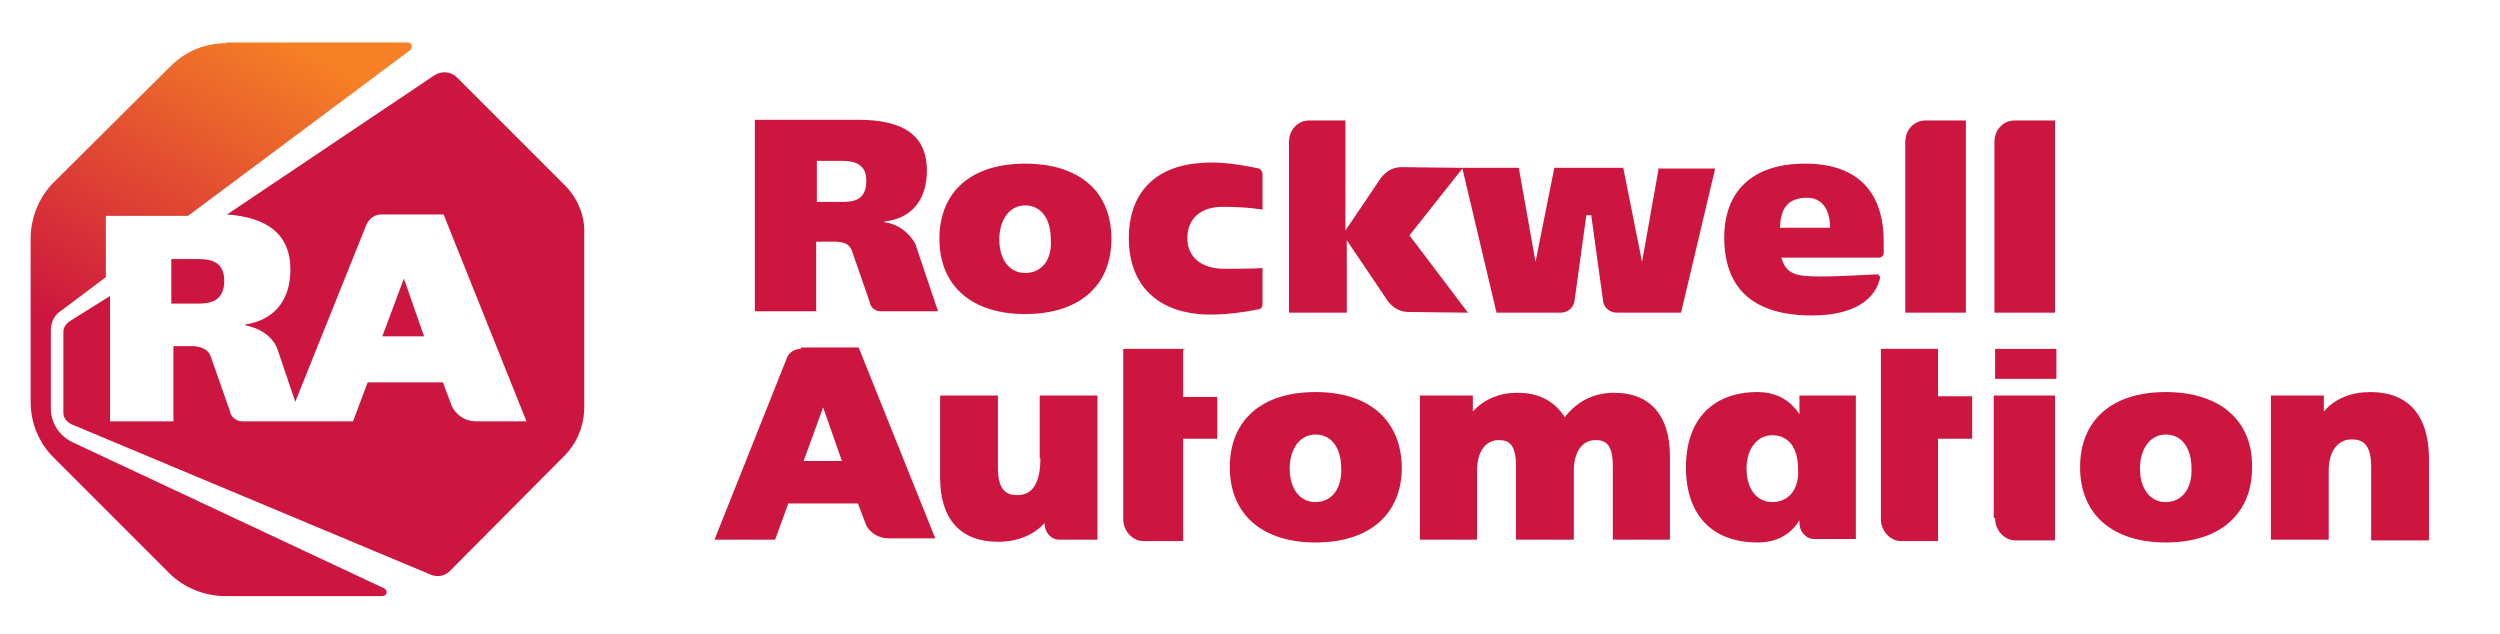
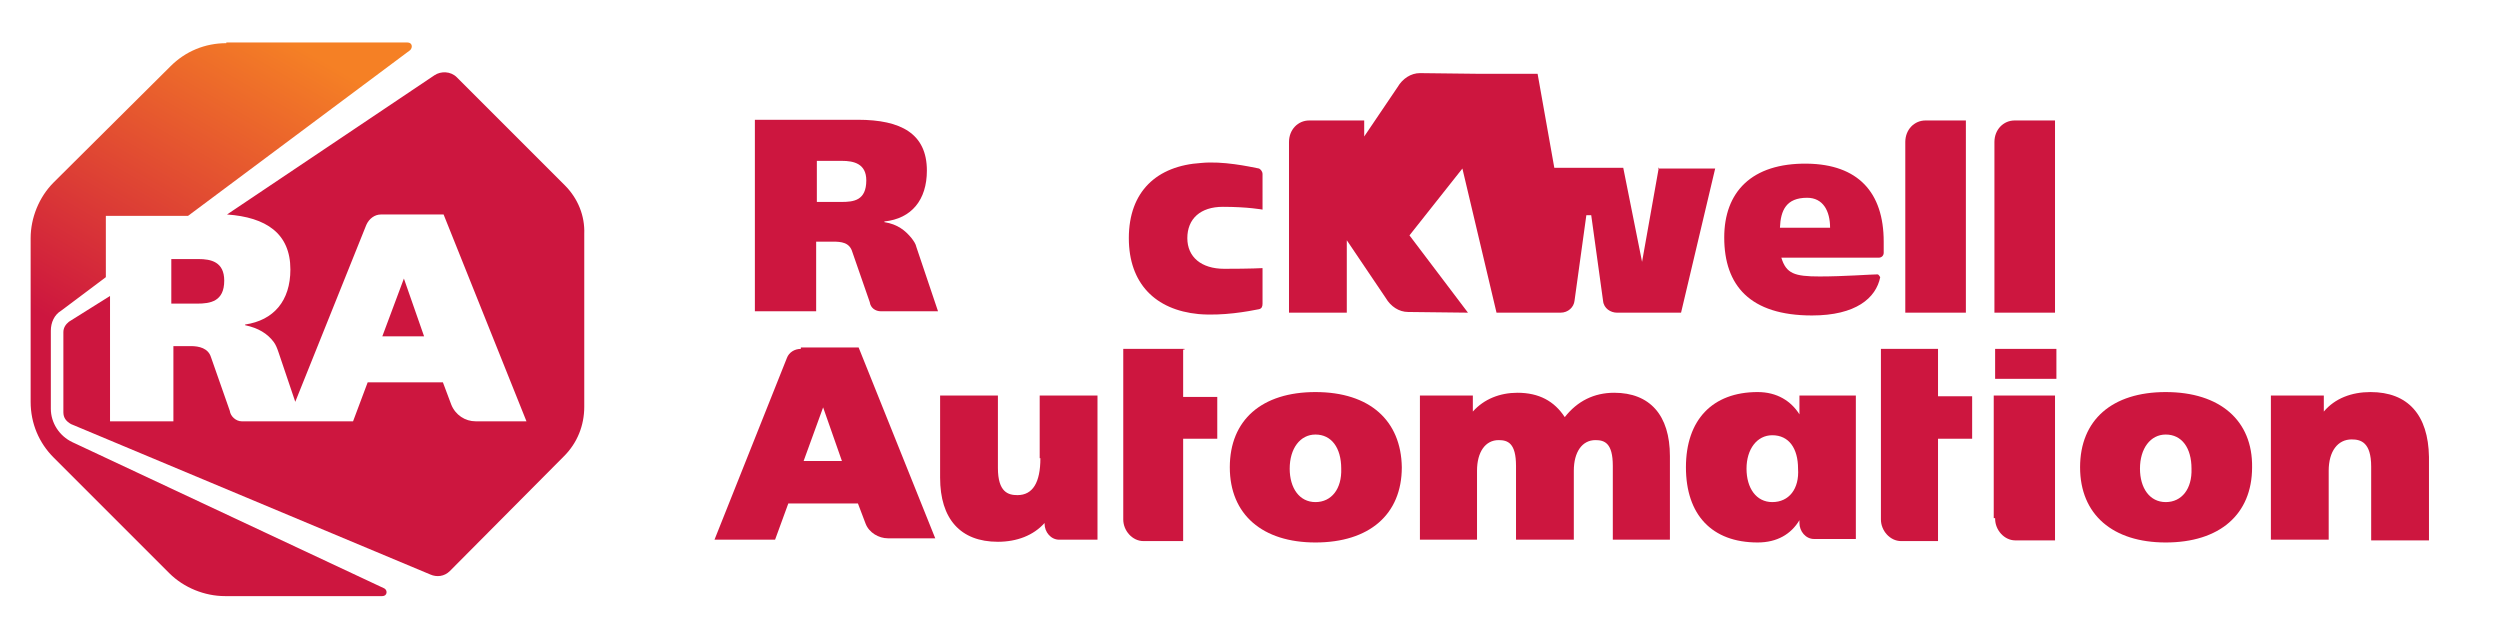
<svg xmlns="http://www.w3.org/2000/svg" xmlns:xlink="http://www.w3.org/1999/xlink" version="1.1" id="Layer_1" x="0px" y="0px" viewBox="0 0 359 91" style="enable-background:new 0 0 359 91;" xml:space="preserve">
  <style type="text/css">
	.st0{clip-path:url(#SVGID_2_);}
	.st1{clip-path:url(#SVGID_4_);fill:url(#SVGID_5_);}
	.st2{clip-path:url(#SVGID_7_);}
	.st3{clip-path:url(#SVGID_9_);fill:#CD163F;}
	.st4{clip-path:url(#SVGID_11_);fill:#CD163F;}
	.st5{clip-path:url(#SVGID_13_);fill:#CD163F;}
	.st6{clip-path:url(#SVGID_15_);fill:#CD163F;}
	.st7{clip-path:url(#SVGID_17_);fill:#CD163F;}
	.st8{clip-path:url(#SVGID_19_);fill:#CD163F;}
	.st9{clip-path:url(#SVGID_21_);fill:#CD163F;}
	.st10{clip-path:url(#SVGID_23_);fill:#CD163F;}
	.st11{clip-path:url(#SVGID_25_);fill:#CD163F;}
	.st12{clip-path:url(#SVGID_27_);fill:#CD163F;}
	.st13{clip-path:url(#SVGID_29_);fill:#CD163F;}
	.st14{clip-path:url(#SVGID_31_);fill:#CD163F;}
	.st15{clip-path:url(#SVGID_33_);fill:#CD163F;}
	.st16{clip-path:url(#SVGID_35_);fill:#CD163F;}
	.st17{clip-path:url(#SVGID_37_);fill:#CD163F;}
	.st18{clip-path:url(#SVGID_39_);fill:#CD163F;}
	.st19{clip-path:url(#SVGID_41_);fill:#CD163F;}
	.st20{clip-path:url(#SVGID_43_);fill:#CD163F;}
	.st21{clip-path:url(#SVGID_45_);fill:#CD163F;}
	.st22{clip-path:url(#SVGID_47_);fill:#CD163F;}
	.st23{clip-path:url(#SVGID_49_);fill:#CD163F;}
</style>
  <g id="RA_Logo_-_Left_4C_1_">
    <g>
      <g>
        <defs>
          <rect id="SVGID_1_" x="0.1" y="4.4" width="352.9" height="83.1" />
        </defs>
        <clipPath id="SVGID_2_">
          <use xlink:href="#SVGID_1_" style="overflow:visible;" />
        </clipPath>
        <g class="st0">
          <g>
            <defs>
              <path id="SVGID_3_" d="M32.5,6.2c-3.1,0-5.9,1.2-8,3.3L7.7,26.2c-2.1,2.1-3.3,5.1-3.3,8v23.5c0,3.1,1.2,5.9,3.3,8l16.6,16.6        c2.1,2.1,5.1,3.3,8,3.3h22.6c0.7,0,0.8-0.8,0.3-1.1L10.4,63.5c-1.9-0.9-3.1-2.8-3.1-4.8V47.5c0-1.2,0.5-2.3,1.5-2.9l6.4-4.8        V31H27L58.9,7.2c0.4-0.4,0.3-1.1-0.4-1.1H32.5z" />
            </defs>
            <clipPath id="SVGID_4_">
              <use xlink:href="#SVGID_3_" style="overflow:visible;" />
            </clipPath>
            <linearGradient id="SVGID_5_" gradientUnits="userSpaceOnUse" x1="0.144" y1="251.416" x2="1.08" y2="251.416" gradientTransform="matrix(44.702 -77.427 77.427 44.702 -19458.76 -11150.761)">
              <stop offset="0" style="stop-color:#CD163F" />
              <stop offset="0.28" style="stop-color:#CD163F" />
              <stop offset="0.367" style="stop-color:#D3253B" />
              <stop offset="0.9" style="stop-color:#F58025" />
              <stop offset="1" style="stop-color:#F58025" />
            </linearGradient>
            <polygon class="st1" points="-30.1,65.9 18.2,-17.6 93.8,26.1 45.6,109.6      " />
          </g>
        </g>
      </g>
      <g>
        <defs>
          <rect id="SVGID_6_" x="0.1" y="4.4" width="352.9" height="83.1" />
        </defs>
        <clipPath id="SVGID_7_">
          <use xlink:href="#SVGID_6_" style="overflow:visible;" />
        </clipPath>
        <g class="st2">
          <g>
            <defs>
              <rect id="SVGID_8_" x="0.1" y="4.4" width="352.9" height="83.1" />
            </defs>
            <clipPath id="SVGID_9_">
              <use xlink:href="#SVGID_8_" style="overflow:visible;" />
            </clipPath>
            <polygon class="st3" points="58,40 54.9,48.3 60.9,48.3      " />
          </g>
          <g>
            <defs>
              <rect id="SVGID_10_" x="0.1" y="4.4" width="352.9" height="83.1" />
            </defs>
            <clipPath id="SVGID_11_">
              <use xlink:href="#SVGID_10_" style="overflow:visible;" />
            </clipPath>
            <path class="st4" d="M32.2,40.3c0-2.7-1.9-3.1-3.7-3.1h-3.9v6.4h3.7C30.2,43.6,32.2,43.3,32.2,40.3" />
          </g>
          <g>
            <defs>
              <rect id="SVGID_12_" x="0.1" y="4.4" width="352.9" height="83.1" />
            </defs>
            <clipPath id="SVGID_13_">
              <use xlink:href="#SVGID_12_" style="overflow:visible;" />
            </clipPath>
            <path class="st5" d="M81.1,26.6L65.6,11.1c-0.9-0.9-2.3-0.9-3.2-0.3l-29.8,20c5.6,0.4,9.1,2.7,9.1,7.9c0,4.5-2.4,7.3-6.5,7.9       v0.1c1.9,0.4,3.2,1.2,4.1,2.4c0.3,0.4,0.5,0.9,0.7,1.5l2.4,7.1l10.2-25.4c0.4-0.9,1.2-1.5,2.1-1.5h9l11.9,29.7h-7.3       c-1.5,0-2.9-0.9-3.5-2.4l0,0l-1.2-3.2H52.8l-2.1,5.6h-7.3h-2h-6.7c-0.8,0-1.6-0.7-1.7-1.5l-2.7-7.7c-0.4-1.3-1.7-1.6-2.9-1.6       h-2.5v10.8h-9.1v-18l-5.9,3.7c-0.5,0.4-0.8,0.9-0.8,1.5v11.5c0,0.8,0.4,1.3,1.1,1.7l51.6,21.6c0.9,0.4,2,0.3,2.8-0.5L81,65.5       c1.9-1.9,2.9-4.4,2.9-7.1V33.6C84,31,83,28.5,81.1,26.6" />
          </g>
          <g>
            <defs>
              <rect id="SVGID_14_" x="0.1" y="4.4" width="352.9" height="83.1" />
            </defs>
            <clipPath id="SVGID_15_">
              <use xlink:href="#SVGID_14_" style="overflow:visible;" />
            </clipPath>
            <path class="st6" d="M188.9,56.3c-7.7,0-12.3,4-12.3,10.8s4.7,10.8,12.3,10.8c7.7,0,12.4-4,12.4-10.8       C201.2,60.4,196.7,56.3,188.9,56.3 M188.9,72.1c-2.3,0-3.7-2-3.7-4.8c0-2.9,1.5-4.9,3.7-4.9c2.3,0,3.7,1.9,3.7,4.9       C192.7,70.2,191.2,72.1,188.9,72.1" />
          </g>
          <g>
            <defs>
              <rect id="SVGID_16_" x="0.1" y="4.4" width="352.9" height="83.1" />
            </defs>
            <clipPath id="SVGID_17_">
              <use xlink:href="#SVGID_16_" style="overflow:visible;" />
            </clipPath>
            <path class="st7" d="M286.5,74.5c0,1.6,1.3,3.1,2.9,3.1h5.7V56.8h-8.8v17.6H286.5z" />
          </g>
          <g>
            <defs>
              <rect id="SVGID_18_" x="0.1" y="4.4" width="352.9" height="83.1" />
            </defs>
            <clipPath id="SVGID_19_">
              <use xlink:href="#SVGID_18_" style="overflow:visible;" />
            </clipPath>
            <rect x="286.5" y="50.1" class="st8" width="8.8" height="4.3" />
          </g>
          <g>
            <defs>
              <rect id="SVGID_20_" x="0.1" y="4.4" width="352.9" height="83.1" />
            </defs>
            <clipPath id="SVGID_21_">
              <use xlink:href="#SVGID_20_" style="overflow:visible;" />
            </clipPath>
            <path class="st9" d="M311,56.3c-7.7,0-12.3,4-12.3,10.8s4.7,10.8,12.3,10.8c7.7,0,12.4-4,12.4-10.8       C323.5,60.4,318.8,56.3,311,56.3 M311,72.1c-2.3,0-3.7-2-3.7-4.8c0-2.9,1.5-4.9,3.7-4.9c2.3,0,3.7,1.9,3.7,4.9       C314.8,70.2,313.3,72.1,311,72.1" />
          </g>
          <g>
            <defs>
-               <rect id="SVGID_22_" x="0.1" y="4.4" width="352.9" height="83.1" />
-             </defs>
+               </defs>
            <clipPath id="SVGID_23_">
              <use xlink:href="#SVGID_22_" style="overflow:visible;" />
            </clipPath>
            <path class="st10" d="M147.2,23.5c-7.7,0-12.3,4-12.3,10.8s4.7,10.8,12.3,10.8c7.7,0,12.4-4,12.4-10.8S155,23.5,147.2,23.5        M147.2,39.2c-2.3,0-3.7-2-3.7-4.8c0-2.9,1.5-4.9,3.7-4.9c2.3,0,3.7,1.9,3.7,4.9C151.1,37.3,149.6,39.2,147.2,39.2" />
          </g>
          <g>
            <defs>
              <rect id="SVGID_24_" x="0.1" y="4.4" width="352.9" height="83.1" />
            </defs>
            <clipPath id="SVGID_25_">
              <use xlink:href="#SVGID_24_" style="overflow:visible;" />
            </clipPath>
            <path class="st11" d="M269.6,39.4c-0.9,0-4.8,0.3-8.3,0.3c-3.6,0-4.8-0.4-5.5-2.7h14c0.4,0,0.7-0.3,0.7-0.7v-1.6       c0-7.1-3.7-11.1-11-11.2c-8-0.1-11.9,4.1-11.9,10.6c0,6.9,3.7,11.2,12.6,11.2c6.3,0,9.2-2.5,9.8-5.5       C269.9,39.7,269.8,39.4,269.6,39.4 M259.5,28.4c2.3,0,3.3,1.9,3.3,4.3h-7.2C255.7,30.2,256.5,28.4,259.5,28.4" />
          </g>
          <g>
            <defs>
              <rect id="SVGID_26_" x="0.1" y="4.4" width="352.9" height="83.1" />
            </defs>
            <clipPath id="SVGID_27_">
              <use xlink:href="#SVGID_26_" style="overflow:visible;" />
            </clipPath>
            <path class="st12" d="M282.2,17.3h-5.7c-1.6,0-2.9,1.3-2.9,3.1v24.5h8.7V17.3z" />
          </g>
          <g>
            <defs>
              <rect id="SVGID_28_" x="0.1" y="4.4" width="352.9" height="83.1" />
            </defs>
            <clipPath id="SVGID_29_">
              <use xlink:href="#SVGID_28_" style="overflow:visible;" />
            </clipPath>
            <path class="st13" d="M172.1,45.1c3.5,0.3,7.2-0.4,8.7-0.7c0.4-0.1,0.5-0.4,0.5-0.8v-5.1c0,0-1.6,0.1-5.5,0.1       c-3.3,0-5.3-1.7-5.3-4.4c0-2.8,1.9-4.5,5.1-4.5c3.6,0,5.7,0.4,5.7,0.4V25c0-0.4-0.3-0.7-0.5-0.8c-1.5-0.3-5.2-1.1-8.3-0.8       c-6.4,0.4-10.4,4.1-10.4,10.8C162.1,40.7,165.9,44.5,172.1,45.1" />
          </g>
          <g>
            <defs>
              <rect id="SVGID_30_" x="0.1" y="4.4" width="352.9" height="83.1" />
            </defs>
            <clipPath id="SVGID_31_">
              <use xlink:href="#SVGID_30_" style="overflow:visible;" />
            </clipPath>
            <path class="st14" d="M258.4,56.8v2.3v0.4c-1.2-1.9-3.2-3.2-6-3.2c-6.5,0-10.3,4-10.3,10.8l0,0l0,0c0,6.8,3.7,10.8,10.3,10.8       c2.8,0,4.8-1.2,6-3.2v0.4c0,1.2,0.9,2.3,2.1,2.3h6V67v-4.7v-5.5h-6H258.4z M254.5,72.1c-2.3,0-3.7-2-3.7-4.8s1.5-4.8,3.7-4.8       c2.4,0,3.7,1.9,3.7,4.8C258.4,70.2,256.9,72.1,254.5,72.1" />
          </g>
          <g>
            <defs>
              <rect id="SVGID_32_" x="0.1" y="4.4" width="352.9" height="83.1" />
            </defs>
            <clipPath id="SVGID_33_">
              <use xlink:href="#SVGID_32_" style="overflow:visible;" />
            </clipPath>
-             <path class="st15" d="M238.2,24.1l-2.4,13.5l-2.7-13.5h-9.9l-2.7,13.5l-2.4-13.5h-8.3l0,0l-8.6-0.1c-1.3,0-2.5,0.8-3.2,2       l-4.8,7.1V17.3H188c-1.6,0-2.9,1.3-2.9,3.1v24.5h8.3V34.5l5.6,8.3c0.7,1.2,1.9,2,3.2,2l8.6,0.1l-8.4-11.1l7.6-9.6l4.9,20.7h9.2       c1.1,0,1.9-0.8,2-1.7l1.7-12.3h0.7l1.7,12.3c0.1,1.1,1.1,1.7,2,1.7h9.2l4.9-20.7h-8.2V24.1z" />
+             <path class="st15" d="M238.2,24.1l-2.4,13.5l-2.7-13.5h-9.9l-2.4-13.5h-8.3l0,0l-8.6-0.1c-1.3,0-2.5,0.8-3.2,2       l-4.8,7.1V17.3H188c-1.6,0-2.9,1.3-2.9,3.1v24.5h8.3V34.5l5.6,8.3c0.7,1.2,1.9,2,3.2,2l8.6,0.1l-8.4-11.1l7.6-9.6l4.9,20.7h9.2       c1.1,0,1.9-0.8,2-1.7l1.7-12.3h0.7l1.7,12.3c0.1,1.1,1.1,1.7,2,1.7h9.2l4.9-20.7h-8.2V24.1z" />
          </g>
          <g>
            <defs>
              <rect id="SVGID_34_" x="0.1" y="4.4" width="352.9" height="83.1" />
            </defs>
            <clipPath id="SVGID_35_">
              <use xlink:href="#SVGID_34_" style="overflow:visible;" />
            </clipPath>
            <path class="st16" d="M149.4,65.8c0,3.5-1.1,5.3-3.3,5.3c-1.3,0-2.8-0.4-2.8-3.9V56.8h-8.3v11.8c0,5.9,2.9,9.2,8.3,9.2       c2.7,0,5.1-0.9,6.7-2.7v0.1c0,1.2,0.9,2.3,2.1,2.3h5.5V56.8h-8.3v9H149.4z" />
          </g>
          <g>
            <defs>
              <rect id="SVGID_36_" x="0.1" y="4.4" width="352.9" height="83.1" />
            </defs>
            <clipPath id="SVGID_37_">
              <use xlink:href="#SVGID_36_" style="overflow:visible;" />
            </clipPath>
            <path class="st17" d="M231.8,56.4c-2.9,0-5.3,1.2-7.1,3.5c-1.5-2.3-3.7-3.5-6.8-3.5c-2.5,0-4.8,0.9-6.4,2.7v-2.3h-7.6v20.7h8.2       v-9.9c0-2.7,1.2-4.4,3.1-4.4c1.3,0,2.5,0.4,2.5,3.7v10.6h8.3v-9.9c0-2.7,1.2-4.4,3.1-4.4c1.3,0,2.5,0.4,2.5,3.7v10.6h8.2v-12       C239.8,59.6,236.9,56.4,231.8,56.4" />
          </g>
          <g>
            <defs>
              <rect id="SVGID_38_" x="0.1" y="4.4" width="352.9" height="83.1" />
            </defs>
            <clipPath id="SVGID_39_">
              <use xlink:href="#SVGID_38_" style="overflow:visible;" />
            </clipPath>
            <path class="st18" d="M340.4,56.3c-2.7,0-5.1,0.9-6.7,2.8v-2.3h-7.6v20.7h8.3v-9.9c0-2.8,1.3-4.5,3.3-4.5       c1.3,0,2.8,0.4,2.8,3.9v10.6h8.3v-12C348.7,59.6,345.8,56.3,340.4,56.3" />
          </g>
          <g>
            <defs>
              <rect id="SVGID_40_" x="0.1" y="4.4" width="352.9" height="83.1" />
            </defs>
            <clipPath id="SVGID_41_">
              <use xlink:href="#SVGID_40_" style="overflow:visible;" />
            </clipPath>
            <path class="st19" d="M278.4,50.1h-8.3v24.5c0,1.6,1.3,3.1,2.9,3.1h5.3V63h4.9v-6.1h-4.9V50.1z" />
          </g>
          <g>
            <defs>
              <rect id="SVGID_42_" x="0.1" y="4.4" width="352.9" height="83.1" />
            </defs>
            <clipPath id="SVGID_43_">
              <use xlink:href="#SVGID_42_" style="overflow:visible;" />
            </clipPath>
            <path class="st20" d="M295,17.3h-5.7c-1.6,0-2.9,1.3-2.9,3.1v24.5h8.7V17.3z" />
          </g>
          <g>
            <defs>
              <rect id="SVGID_44_" x="0.1" y="4.4" width="352.9" height="83.1" />
            </defs>
            <clipPath id="SVGID_45_">
              <use xlink:href="#SVGID_44_" style="overflow:visible;" />
            </clipPath>
            <path class="st21" d="M115,50.1c-0.9,0-1.7,0.5-2,1.3l-10.4,26.1h8.7l1.9-5.2h10l1.1,2.9l0,0c0.5,1.3,1.9,2.1,3.2,2.1h6.8       l-11-27.4H115V50.1z M115.4,66.2l2.8-7.7l2.7,7.7H115.4z" />
          </g>
          <g>
            <defs>
              <rect id="SVGID_46_" x="0.1" y="4.4" width="352.9" height="83.1" />
            </defs>
            <clipPath id="SVGID_47_">
              <use xlink:href="#SVGID_46_" style="overflow:visible;" />
            </clipPath>
            <path class="st22" d="M170.1,50.1h-8.8v24.5c0,1.6,1.3,3.1,2.9,3.1h5.7V63h4.9v-6h-4.9v-6.8H170.1z" />
          </g>
          <g>
            <defs>
              <rect id="SVGID_48_" x="0.1" y="4.4" width="352.9" height="83.1" />
            </defs>
            <clipPath id="SVGID_49_">
              <use xlink:href="#SVGID_48_" style="overflow:visible;" />
            </clipPath>
            <path class="st23" d="M130.9,34.2c-0.9-1.1-2-2-3.9-2.3v-0.1c3.9-0.4,6.1-3.1,6.1-7.3c0-5.3-3.7-7.3-9.9-7.3h-14.8v27.5h8.8       v-10h2.4c1.2,0,2.4,0.1,2.8,1.5l2.5,7.2c0.1,0.8,0.8,1.3,1.6,1.3h8.2l-3.1-9.2C131.5,35,131.2,34.6,130.9,34.2 M120.8,29h-3.5       v-5.9h3.6c1.7,0,3.5,0.4,3.5,2.8C124.4,28.8,122.6,29,120.8,29" />
          </g>
        </g>
      </g>
    </g>
  </g>
</svg>